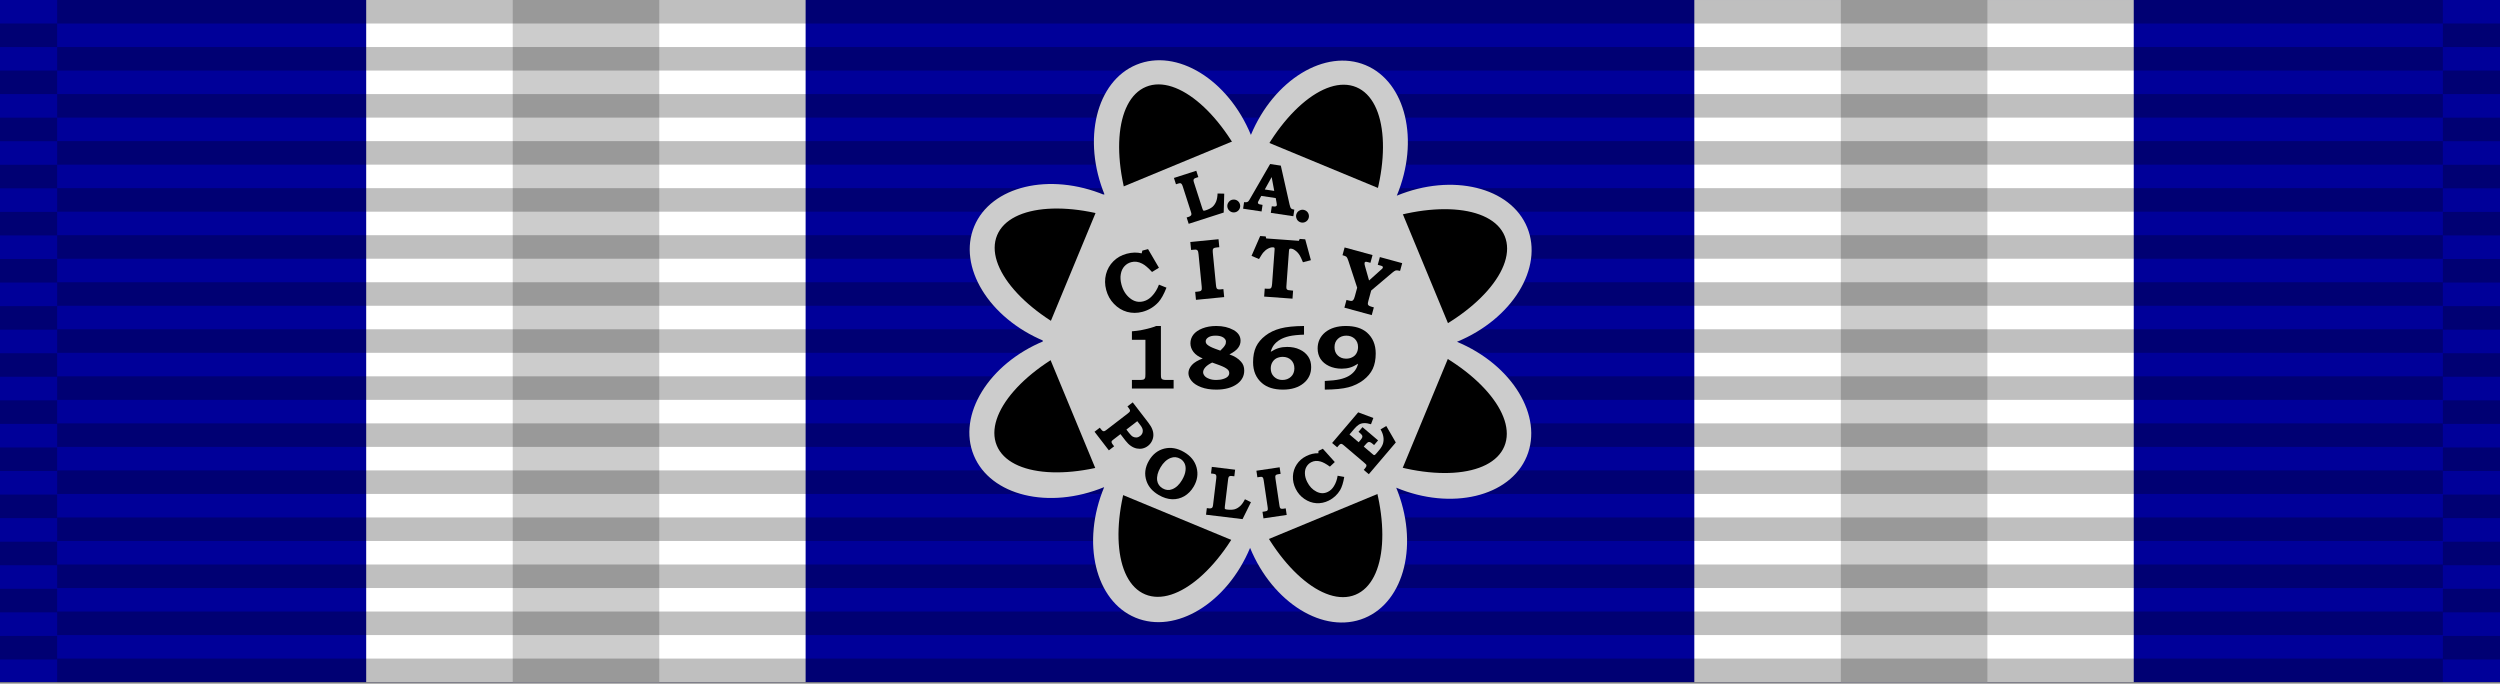
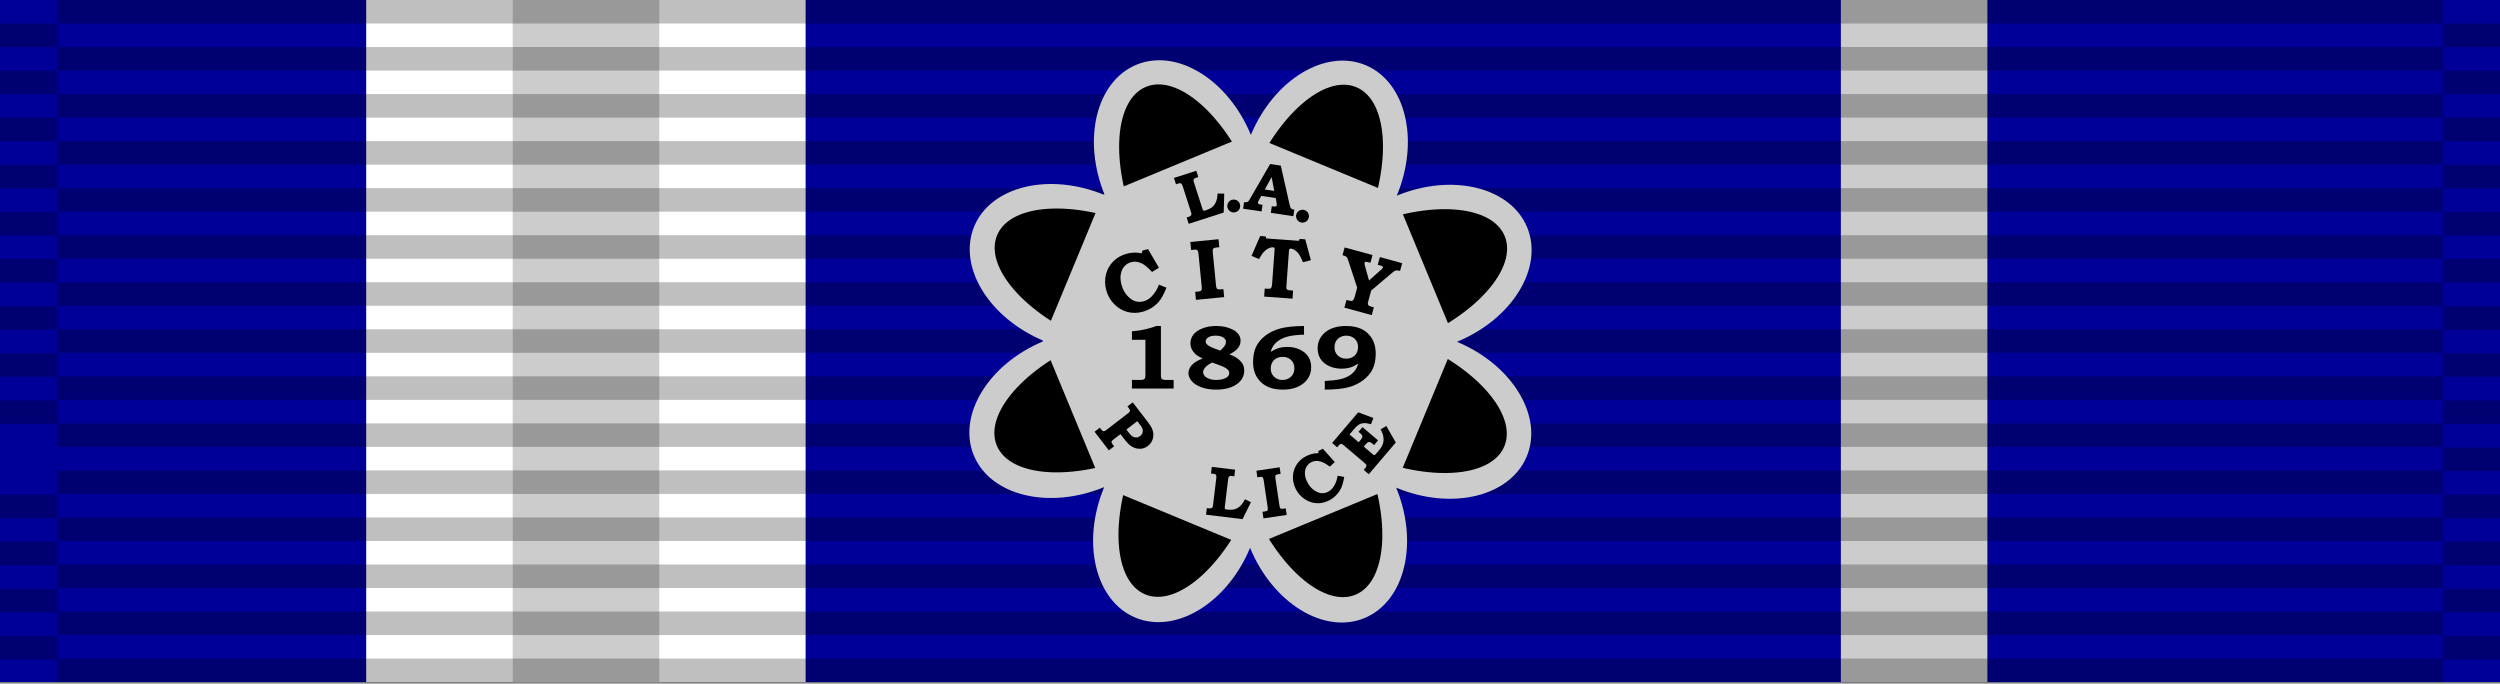
<svg xmlns="http://www.w3.org/2000/svg" xmlns:ns1="http://www.serif.com/" width="100%" height="100%" viewBox="0 0 1024 280" version="1.1" xml:space="preserve" style="fill-rule:evenodd;clip-rule:evenodd;stroke-linejoin:round;stroke-miterlimit:2;">
  <rect x="0" y="0" width="1024" height="280" fill="#808080" stroke="none" />
  <g id="_2019-150th-Anniversary" ns1:id="2019 150th Anniversary">
    <rect x="0" y="-0" width="1024" height="279.379" style="fill:rgb(0,0,153);" />
    <g transform="matrix(2.543,0,0,1,-35.991,0)">
      <rect x="73.135" y="0" width="70.779" height="279.379" style="fill:white;" />
    </g>
    <g transform="matrix(2.543,0,0,1,508.009,0.003)">
-       <rect x="73.135" y="0" width="70.779" height="279.379" style="fill:white;" />
-     </g>
+       </g>
    <g transform="matrix(1.053,0,0,1,177.005,0)">
      <rect x="31.346" y="0" width="57" height="279.379" style="fill:rgb(204,204,204);" />
    </g>
    <g transform="matrix(1.053,0,0,1,721.005,0)">
      <rect x="31.346" y="0" width="57" height="279.379" style="fill:rgb(204,204,204);" />
    </g>
  </g>
  <g id="Ribbon-effect" ns1:id="Ribbon effect" opacity="0.25">
    <g id="Long">
      <g transform="matrix(303.943,0,0,1,-7090.68,0)">
        <rect x="23.406" y="-0" width="3.215" height="9.634" />
      </g>
      <g transform="matrix(303.943,0,0,1,-7090.68,19.268)">
        <rect x="23.406" y="-0" width="3.215" height="9.634" />
      </g>
      <g transform="matrix(303.943,0,0,1,-7090.68,38.536)">
        <rect x="23.406" y="-0" width="3.215" height="9.634" />
      </g>
      <g transform="matrix(303.943,0,0,1,-7090.68,57.804)">
        <rect x="23.406" y="-0" width="3.215" height="9.634" />
      </g>
      <g transform="matrix(303.943,0,0,1,-7090.68,77.072)">
        <rect x="23.406" y="-0" width="3.215" height="9.634" />
      </g>
      <g transform="matrix(303.943,0,0,1,-7090.68,96.34)">
        <rect x="23.406" y="-0" width="3.215" height="9.634" />
      </g>
      <g transform="matrix(303.943,0,0,1,-7090.68,115.608)">
        <rect x="23.406" y="-0" width="3.215" height="9.634" />
      </g>
      <g transform="matrix(303.943,0,0,1,-7090.68,134.877)">
        <rect x="23.406" y="-0" width="3.215" height="9.634" />
      </g>
      <g transform="matrix(303.943,0,0,1,-7090.68,154.145)">
        <rect x="23.406" y="-0" width="3.215" height="9.634" />
      </g>
      <g transform="matrix(303.943,0,0,1,-7090.68,173.413)">
        <rect x="23.406" y="-0" width="3.215" height="9.634" />
      </g>
      <g transform="matrix(303.943,0,0,1,-7090.68,192.681)">
        <rect x="23.406" y="-0" width="3.215" height="9.634" />
      </g>
      <g transform="matrix(303.943,0,0,1,-7090.68,211.949)">
        <rect x="23.406" y="-0" width="3.215" height="9.634" />
      </g>
      <g transform="matrix(303.943,0,0,1,-7090.68,231.217)">
        <rect x="23.406" y="-0" width="3.215" height="9.634" />
      </g>
      <g transform="matrix(303.943,0,0,1,-7090.68,250.485)">
        <rect x="23.406" y="-0" width="3.215" height="9.634" />
      </g>
      <g transform="matrix(303.943,0,0,1,-7090.68,269.753)">
        <rect x="23.406" y="-0" width="3.215" height="9.634" />
      </g>
    </g>
    <g id="Short--Right-" ns1:id="Short (Right)">
      <rect x="1000.6" y="9.634" width="23.405" height="9.634" />
      <g transform="matrix(1,0,0,1,-0.001,19.267)">
        <rect x="1000.6" y="9.634" width="23.405" height="9.634" />
      </g>
      <g transform="matrix(1,0,0,1,-0.001,38.566)">
        <rect x="1000.6" y="9.634" width="23.405" height="9.634" />
      </g>
      <g transform="matrix(1,0,0,1,-0.001,57.864)">
        <rect x="1000.6" y="9.634" width="23.405" height="9.634" />
      </g>
      <g transform="matrix(1,0,0,1,-0.001,77.162)">
        <rect x="1000.6" y="9.634" width="23.405" height="9.634" />
      </g>
      <g transform="matrix(1,0,0,1,-0.001,96.46)">
        <rect x="1000.6" y="9.634" width="23.405" height="9.634" />
      </g>
      <g transform="matrix(1,0,0,1,-0.001,115.759)">
        <rect x="1000.6" y="9.634" width="23.405" height="9.634" />
      </g>
      <g transform="matrix(1,0,0,1,-0.001,135.057)">
        <rect x="1000.6" y="9.634" width="23.405" height="9.634" />
      </g>
      <g transform="matrix(1,0,0,1,-0.001,154.355)">
        <rect x="1000.6" y="9.634" width="23.405" height="9.634" />
      </g>
      <g transform="matrix(1,0,0,1,-0.001,173.653)">
        <rect x="1000.6" y="9.634" width="23.405" height="9.634" />
      </g>
      <g transform="matrix(1,0,0,1,-0.001,192.951)">
        <rect x="1000.6" y="9.634" width="23.405" height="9.634" />
      </g>
      <g transform="matrix(1,0,0,1,-0.001,212.25)">
        <rect x="1000.6" y="9.634" width="23.405" height="9.634" />
      </g>
      <g transform="matrix(1,0,0,1,-0.001,231.548)">
        <rect x="1000.6" y="9.634" width="23.405" height="9.634" />
      </g>
      <g transform="matrix(1,0,0,1,-0.001,250.846)">
        <rect x="1000.6" y="9.634" width="23.405" height="9.634" />
      </g>
    </g>
    <g id="Short--Left-" ns1:id="Short (Left)" transform="matrix(1,0,0,1,-1000.6,0)">
      <rect x="1000.6" y="9.634" width="23.405" height="9.634" />
      <g transform="matrix(1,0,0,1,-0.001,19.267)">
        <rect x="1000.6" y="9.634" width="23.405" height="9.634" />
      </g>
      <g transform="matrix(1,0,0,1,-0.001,38.566)">
        <rect x="1000.6" y="9.634" width="23.405" height="9.634" />
      </g>
      <g transform="matrix(1,0,0,1,-0.001,57.864)">
        <rect x="1000.6" y="9.634" width="23.405" height="9.634" />
      </g>
      <g transform="matrix(1,0,0,1,-0.001,77.162)">
        <rect x="1000.6" y="9.634" width="23.405" height="9.634" />
      </g>
      <g transform="matrix(1,0,0,1,-0.001,96.46)">
        <rect x="1000.6" y="9.634" width="23.405" height="9.634" />
      </g>
      <g transform="matrix(1,0,0,1,-0.001,115.759)">
        <rect x="1000.6" y="9.634" width="23.405" height="9.634" />
      </g>
      <g transform="matrix(1,0,0,1,-0.001,135.057)">
        <rect x="1000.6" y="9.634" width="23.405" height="9.634" />
      </g>
      <g transform="matrix(1,0,0,1,-0.001,154.355)">
        <rect x="1000.6" y="9.634" width="23.405" height="9.634" />
      </g>
      <g transform="matrix(1,0,0,1,-0.001,173.653)">
-         <rect x="1000.6" y="9.634" width="23.405" height="9.634" />
-       </g>
+         </g>
      <g transform="matrix(1,0,0,1,-0.001,192.951)">
        <rect x="1000.6" y="9.634" width="23.405" height="9.634" />
      </g>
      <g transform="matrix(1,0,0,1,-0.001,212.25)">
        <rect x="1000.6" y="9.634" width="23.405" height="9.634" />
      </g>
      <g transform="matrix(1,0,0,1,-0.001,231.548)">
        <rect x="1000.6" y="9.634" width="23.405" height="9.634" />
      </g>
      <g transform="matrix(1,0,0,1,-0.001,250.846)">
        <rect x="1000.6" y="9.634" width="23.405" height="9.634" />
      </g>
    </g>
  </g>
  <g id="_2019-150th-Ann.-Device" ns1:id="2019 150th Ann. Device" transform="matrix(1.463,0,0,1.463,-237.186,24.569)">
    <g id="Devices">
      <g id="_2019-150th-Ann.-Device1" ns1:id="2019 150th Ann. Device">
        <g transform="matrix(0.925,-0.381,0.381,0.925,-32.896,125.61)">
          <path d="M499.554,110.861C499.554,94.104 509.463,80.5 521.668,80.5C533.873,80.5 543.782,94.104 543.782,110.861C555.631,99.012 572.258,96.399 580.888,105.03C589.518,113.66 586.905,130.287 575.057,142.136C591.813,142.136 605.418,152.045 605.418,164.25C605.418,176.455 591.813,186.364 575.057,186.364C586.905,198.213 589.518,214.84 580.888,223.47C572.258,232.101 555.631,229.488 543.782,217.639C543.782,234.396 533.873,248 521.668,248C509.463,248 499.554,234.396 499.554,217.639C487.705,229.488 471.078,232.101 462.448,223.47C453.817,214.84 456.43,198.213 468.279,186.364C451.522,186.364 437.918,176.455 437.918,164.25C437.918,152.045 451.522,142.136 468.279,142.136C456.43,130.287 453.817,113.66 462.448,105.03C471.078,96.399 487.705,99.012 499.554,110.861Z" style="fill:rgb(204,204,204);" />
        </g>
        <g transform="matrix(0.849,-0.35,0.35,0.849,11.91,121.75)">
          <path d="M502.759,118.599C502.759,97.571 511.231,80.5 521.668,80.5C532.104,80.5 540.577,97.571 540.577,118.599C555.446,103.73 573.508,97.65 580.888,105.03C588.268,112.409 582.188,130.472 567.319,145.341C588.346,145.341 605.418,153.814 605.418,164.25C605.418,174.686 588.346,183.159 567.319,183.159C582.188,198.028 588.268,216.091 580.888,223.47C573.508,230.85 555.446,224.77 540.577,209.901C540.577,230.928 532.104,248 521.668,248C511.231,248 502.759,230.928 502.759,209.901C487.89,224.77 469.827,230.85 462.448,223.47C455.068,216.091 461.148,198.028 476.017,183.159C454.989,183.159 437.918,174.686 437.918,164.25C437.918,153.814 454.989,145.341 476.017,145.341C461.148,130.472 455.068,112.409 462.448,105.03C469.827,97.65 487.89,103.73 502.759,118.599Z" />
        </g>
        <g transform="matrix(1.829,0,0,1.829,-414.018,-75.179)">
          <path d="M506.185,52.513L528.522,61.765L537.774,84.101L528.522,106.437L506.185,115.689L483.849,106.437L474.597,84.101L483.849,61.765L506.185,52.513Z" style="fill:rgb(204,204,204);" />
        </g>
        <g transform="matrix(0.683,0,0,0.683,136.969,-36.948)">
          <g transform="matrix(27.608,-8.877,8.877,27.608,522.956,121.618)">
            <path d="M0.041,-0.681L0.373,-0.681L0.373,-0.587L0.344,-0.587C0.328,-0.587 0.318,-0.586 0.313,-0.584C0.306,-0.581 0.3,-0.576 0.296,-0.57C0.293,-0.563 0.291,-0.552 0.291,-0.538L0.291,-0.148C0.291,-0.133 0.292,-0.123 0.293,-0.12C0.295,-0.116 0.298,-0.113 0.302,-0.111C0.307,-0.109 0.316,-0.108 0.329,-0.108C0.372,-0.108 0.407,-0.114 0.434,-0.125C0.46,-0.136 0.484,-0.155 0.506,-0.18C0.527,-0.205 0.545,-0.239 0.561,-0.283L0.65,-0.252L0.561,-0L0.041,-0L0.041,-0.094L0.073,-0.094C0.086,-0.094 0.096,-0.096 0.103,-0.1C0.11,-0.103 0.115,-0.108 0.118,-0.114C0.121,-0.12 0.123,-0.131 0.123,-0.146L0.123,-0.531C0.123,-0.548 0.121,-0.559 0.118,-0.566C0.115,-0.574 0.111,-0.579 0.105,-0.582C0.099,-0.585 0.09,-0.587 0.076,-0.587L0.041,-0.587L0.041,-0.681Z" style="fill-rule:nonzero;" />
          </g>
          <g transform="matrix(28.822,-3.207,3.207,28.822,537.926,116.885)">
            <path d="M0.17,-0.174C0.195,-0.174 0.217,-0.165 0.235,-0.147C0.252,-0.129 0.261,-0.108 0.261,-0.083C0.261,-0.058 0.252,-0.037 0.235,-0.019C0.217,-0.001 0.195,0.008 0.17,0.008C0.145,0.008 0.123,-0.001 0.106,-0.019C0.088,-0.037 0.079,-0.058 0.079,-0.083C0.079,-0.108 0.088,-0.129 0.106,-0.147C0.123,-0.165 0.145,-0.174 0.17,-0.174Z" style="fill-rule:nonzero;" />
          </g>
          <g transform="matrix(28.68,4.295,-4.295,28.68,546.367,115.053)">
            <path d="M0.285,-0.681L0.438,-0.681L0.642,-0.155C0.653,-0.127 0.663,-0.11 0.672,-0.104C0.68,-0.097 0.696,-0.094 0.719,-0.094L0.719,-0L0.397,-0L0.397,-0.094L0.417,-0.095C0.434,-0.095 0.447,-0.097 0.454,-0.102C0.461,-0.107 0.465,-0.112 0.465,-0.119C0.465,-0.125 0.462,-0.137 0.456,-0.155L0.435,-0.217L0.228,-0.217L0.203,-0.148C0.197,-0.134 0.195,-0.124 0.195,-0.12C0.195,-0.114 0.197,-0.11 0.2,-0.105C0.204,-0.101 0.21,-0.098 0.219,-0.096C0.224,-0.095 0.24,-0.094 0.265,-0.094L0.265,-0L0.001,-0L0.001,-0.094C0.018,-0.094 0.03,-0.096 0.038,-0.099C0.046,-0.102 0.052,-0.106 0.057,-0.112C0.062,-0.118 0.068,-0.129 0.074,-0.145L0.285,-0.681ZM0.264,-0.314L0.399,-0.314L0.334,-0.502L0.264,-0.314Z" style="fill-rule:nonzero;" />
          </g>
          <g transform="matrix(26.628,11.488,-11.488,26.628,565.261,118.381)">
            <path d="M0.17,-0.174C0.195,-0.174 0.217,-0.165 0.235,-0.147C0.252,-0.129 0.261,-0.108 0.261,-0.083C0.261,-0.058 0.252,-0.037 0.235,-0.019C0.217,-0.001 0.195,0.008 0.17,0.008C0.145,0.008 0.123,-0.001 0.106,-0.019C0.088,-0.037 0.079,-0.058 0.079,-0.083C0.079,-0.108 0.088,-0.129 0.106,-0.147C0.123,-0.165 0.145,-0.174 0.17,-0.174Z" style="fill-rule:nonzero;" />
          </g>
          <g transform="matrix(17.682,22.986,-22.986,17.682,484.791,205.567)">
            <path d="M0.04,-0.681L0.4,-0.681C0.445,-0.681 0.483,-0.677 0.513,-0.667C0.543,-0.658 0.569,-0.644 0.591,-0.625C0.613,-0.606 0.629,-0.584 0.641,-0.558C0.653,-0.532 0.659,-0.505 0.659,-0.476C0.659,-0.417 0.636,-0.368 0.592,-0.329C0.547,-0.29 0.485,-0.27 0.406,-0.27L0.29,-0.27L0.29,-0.143C0.29,-0.127 0.291,-0.117 0.293,-0.112C0.296,-0.106 0.301,-0.102 0.307,-0.099C0.313,-0.096 0.323,-0.094 0.337,-0.094L0.372,-0.094L0.372,-0L0.04,-0L0.04,-0.094L0.063,-0.094C0.083,-0.094 0.096,-0.096 0.103,-0.099C0.109,-0.102 0.114,-0.106 0.117,-0.113C0.12,-0.119 0.122,-0.132 0.122,-0.152L0.122,-0.526C0.122,-0.547 0.12,-0.561 0.118,-0.568C0.115,-0.574 0.111,-0.579 0.105,-0.582C0.099,-0.585 0.089,-0.587 0.072,-0.587L0.04,-0.587L0.04,-0.681ZM0.29,-0.57L0.29,-0.376L0.348,-0.376C0.384,-0.376 0.41,-0.38 0.426,-0.387C0.443,-0.395 0.456,-0.406 0.466,-0.421C0.476,-0.436 0.481,-0.454 0.481,-0.475C0.481,-0.506 0.469,-0.531 0.445,-0.549C0.427,-0.563 0.401,-0.57 0.366,-0.57L0.29,-0.57Z" style="fill-rule:nonzero;" />
          </g>
          <g transform="matrix(25.027,14.651,-14.651,25.027,501.982,226.269)">
-             <path d="M0.403,-0.693C0.511,-0.693 0.598,-0.66 0.665,-0.594C0.732,-0.528 0.766,-0.444 0.766,-0.341C0.766,-0.271 0.75,-0.21 0.72,-0.156C0.689,-0.103 0.647,-0.061 0.593,-0.032C0.539,-0.003 0.474,0.012 0.398,0.012C0.297,0.012 0.215,-0.016 0.151,-0.071C0.073,-0.138 0.035,-0.227 0.035,-0.339C0.035,-0.443 0.069,-0.528 0.136,-0.594C0.204,-0.66 0.293,-0.693 0.403,-0.693ZM0.405,-0.584C0.353,-0.584 0.312,-0.565 0.281,-0.526C0.243,-0.478 0.224,-0.415 0.224,-0.337C0.224,-0.26 0.242,-0.199 0.277,-0.154C0.308,-0.116 0.349,-0.097 0.4,-0.097C0.451,-0.097 0.492,-0.116 0.522,-0.154C0.559,-0.2 0.577,-0.262 0.577,-0.338C0.577,-0.392 0.569,-0.438 0.553,-0.475C0.538,-0.511 0.517,-0.539 0.491,-0.557C0.464,-0.575 0.436,-0.584 0.405,-0.584Z" style="fill-rule:nonzero;" />
-           </g>
+             </g>
          <g transform="matrix(28.791,3.48,-3.48,28.791,530.018,240.353)">
            <path d="M0.041,-0.681L0.373,-0.681L0.373,-0.587L0.344,-0.587C0.328,-0.587 0.318,-0.586 0.313,-0.584C0.306,-0.581 0.3,-0.576 0.296,-0.57C0.293,-0.563 0.291,-0.552 0.291,-0.538L0.291,-0.148C0.291,-0.133 0.292,-0.123 0.293,-0.12C0.295,-0.116 0.298,-0.113 0.302,-0.111C0.307,-0.109 0.316,-0.108 0.329,-0.108C0.372,-0.108 0.407,-0.114 0.434,-0.125C0.46,-0.136 0.484,-0.155 0.506,-0.18C0.527,-0.205 0.545,-0.239 0.561,-0.283L0.65,-0.252L0.561,-0L0.041,-0L0.041,-0.094L0.073,-0.094C0.086,-0.094 0.096,-0.096 0.103,-0.1C0.11,-0.103 0.115,-0.108 0.118,-0.114C0.121,-0.12 0.123,-0.131 0.123,-0.146L0.123,-0.531C0.123,-0.548 0.121,-0.559 0.118,-0.566C0.115,-0.574 0.111,-0.579 0.105,-0.582C0.099,-0.585 0.09,-0.587 0.076,-0.587L0.041,-0.587L0.041,-0.681Z" style="fill-rule:nonzero;" />
          </g>
          <g transform="matrix(28.687,-4.25,4.25,28.687,553.767,242.145)">
            <path d="M0.034,-0.681L0.366,-0.681L0.366,-0.587L0.336,-0.587C0.318,-0.587 0.307,-0.585 0.301,-0.582C0.295,-0.579 0.291,-0.574 0.288,-0.568C0.286,-0.561 0.284,-0.548 0.284,-0.529L0.284,-0.152C0.284,-0.132 0.285,-0.119 0.288,-0.113C0.29,-0.107 0.294,-0.103 0.299,-0.1C0.306,-0.096 0.316,-0.094 0.33,-0.094L0.366,-0.094L0.366,-0L0.034,-0L0.034,-0.094L0.061,-0.094C0.08,-0.094 0.093,-0.096 0.099,-0.098C0.104,-0.101 0.109,-0.106 0.112,-0.112C0.114,-0.118 0.116,-0.13 0.116,-0.147L0.116,-0.526C0.116,-0.547 0.114,-0.561 0.112,-0.568C0.109,-0.574 0.104,-0.579 0.098,-0.583C0.093,-0.586 0.082,-0.587 0.064,-0.587L0.034,-0.587L0.034,-0.681Z" style="fill-rule:nonzero;" />
          </g>
          <g transform="matrix(25.928,-12.991,12.991,25.928,571.539,239.318)">
            <path d="M0.563,-0.681L0.632,-0.681L0.699,-0.437L0.608,-0.41C0.578,-0.468 0.549,-0.51 0.522,-0.534C0.485,-0.568 0.445,-0.584 0.402,-0.584C0.37,-0.584 0.341,-0.576 0.313,-0.558C0.286,-0.541 0.264,-0.515 0.248,-0.48C0.232,-0.446 0.224,-0.406 0.224,-0.36C0.224,-0.29 0.242,-0.23 0.279,-0.18C0.316,-0.129 0.364,-0.104 0.424,-0.104C0.462,-0.104 0.499,-0.115 0.534,-0.137C0.578,-0.164 0.616,-0.2 0.648,-0.246L0.724,-0.189C0.675,-0.122 0.63,-0.076 0.589,-0.049C0.526,-0.009 0.456,0.012 0.379,0.012C0.315,0.012 0.257,-0.004 0.205,-0.034C0.153,-0.065 0.112,-0.108 0.081,-0.164C0.05,-0.219 0.035,-0.279 0.035,-0.345C0.035,-0.41 0.05,-0.469 0.08,-0.523C0.11,-0.576 0.151,-0.618 0.203,-0.648C0.255,-0.678 0.312,-0.693 0.376,-0.693C0.441,-0.693 0.498,-0.679 0.547,-0.652L0.563,-0.681Z" style="fill-rule:nonzero;" />
          </g>
          <g transform="matrix(18.792,-22.087,22.087,18.792,597.208,224.732)">
            <path d="M0.038,-0.681L0.607,-0.681L0.685,-0.466L0.596,-0.434C0.581,-0.469 0.564,-0.498 0.544,-0.519C0.524,-0.541 0.502,-0.555 0.477,-0.562C0.453,-0.569 0.425,-0.572 0.393,-0.572L0.289,-0.572L0.289,-0.402L0.323,-0.402C0.348,-0.402 0.366,-0.404 0.375,-0.408C0.384,-0.412 0.39,-0.418 0.394,-0.426C0.398,-0.434 0.4,-0.449 0.4,-0.473L0.4,-0.499L0.487,-0.499L0.487,-0.21L0.4,-0.21L0.4,-0.24C0.4,-0.26 0.398,-0.274 0.393,-0.284C0.388,-0.293 0.382,-0.299 0.374,-0.302C0.365,-0.305 0.347,-0.307 0.319,-0.307L0.289,-0.307L0.289,-0.15C0.289,-0.134 0.289,-0.124 0.291,-0.12C0.293,-0.117 0.296,-0.114 0.301,-0.112C0.305,-0.11 0.315,-0.109 0.331,-0.109L0.388,-0.109C0.431,-0.109 0.467,-0.115 0.496,-0.127C0.525,-0.14 0.552,-0.159 0.575,-0.187C0.598,-0.214 0.615,-0.246 0.628,-0.284L0.717,-0.253L0.627,-0L0.038,-0L0.038,-0.094L0.055,-0.094C0.078,-0.094 0.093,-0.096 0.101,-0.099C0.109,-0.102 0.114,-0.108 0.118,-0.116C0.119,-0.121 0.12,-0.135 0.12,-0.158L0.12,-0.529C0.12,-0.549 0.119,-0.562 0.116,-0.568C0.113,-0.575 0.109,-0.579 0.103,-0.582C0.097,-0.585 0.086,-0.587 0.068,-0.587L0.038,-0.587L0.038,-0.681Z" style="fill-rule:nonzero;" />
          </g>
        </g>
        <g transform="matrix(0.683,0,0,0.683,149.864,-13.742)">
          <g transform="matrix(40.7,0,0,37,476.16,154.8)">
            <path d="M0.434,-0.693L0.434,-0.159C0.434,-0.136 0.435,-0.122 0.437,-0.117C0.439,-0.109 0.445,-0.103 0.452,-0.1C0.46,-0.096 0.473,-0.095 0.493,-0.095L0.562,-0.095L0.562,-0L0.142,-0L0.142,-0.095L0.211,-0.095C0.235,-0.095 0.251,-0.096 0.258,-0.099C0.265,-0.102 0.27,-0.107 0.273,-0.114C0.277,-0.121 0.278,-0.136 0.278,-0.159L0.278,-0.54L0.142,-0.54L0.142,-0.634C0.181,-0.638 0.211,-0.642 0.231,-0.646C0.263,-0.653 0.296,-0.661 0.331,-0.672C0.351,-0.678 0.369,-0.685 0.386,-0.693L0.434,-0.693Z" style="fill-rule:nonzero;" />
          </g>
          <g transform="matrix(40.7,0,0,37,503.029,154.8)">
            <path d="M0.464,-0.378C0.515,-0.359 0.554,-0.332 0.581,-0.297C0.603,-0.271 0.613,-0.238 0.613,-0.199C0.613,-0.14 0.59,-0.091 0.543,-0.052C0.491,-0.01 0.42,0.012 0.332,0.012C0.273,0.012 0.222,0.003 0.179,-0.015C0.136,-0.033 0.104,-0.056 0.083,-0.084C0.062,-0.112 0.051,-0.141 0.051,-0.171C0.051,-0.203 0.063,-0.232 0.086,-0.261C0.109,-0.289 0.146,-0.313 0.195,-0.333C0.154,-0.352 0.123,-0.375 0.102,-0.405C0.082,-0.434 0.071,-0.466 0.071,-0.501C0.071,-0.536 0.081,-0.568 0.1,-0.596C0.12,-0.625 0.15,-0.648 0.191,-0.666C0.232,-0.684 0.278,-0.693 0.332,-0.693C0.399,-0.693 0.456,-0.678 0.504,-0.649C0.552,-0.62 0.576,-0.58 0.576,-0.53C0.576,-0.501 0.568,-0.474 0.551,-0.45C0.535,-0.426 0.506,-0.402 0.464,-0.378ZM0.372,-0.42L0.39,-0.44C0.401,-0.452 0.409,-0.462 0.413,-0.469C0.419,-0.478 0.423,-0.487 0.426,-0.495C0.428,-0.503 0.429,-0.511 0.429,-0.519C0.429,-0.537 0.42,-0.552 0.402,-0.566C0.383,-0.579 0.358,-0.586 0.325,-0.586C0.293,-0.586 0.269,-0.58 0.251,-0.567C0.234,-0.555 0.225,-0.54 0.225,-0.523C0.225,-0.509 0.23,-0.496 0.241,-0.486C0.255,-0.472 0.28,-0.457 0.317,-0.442L0.372,-0.42ZM0.29,-0.288C0.259,-0.271 0.236,-0.254 0.221,-0.235C0.206,-0.216 0.199,-0.198 0.199,-0.181C0.199,-0.167 0.204,-0.154 0.214,-0.14C0.224,-0.127 0.239,-0.116 0.26,-0.108C0.28,-0.099 0.304,-0.095 0.332,-0.095C0.359,-0.095 0.383,-0.099 0.404,-0.107C0.425,-0.114 0.44,-0.124 0.449,-0.135C0.458,-0.146 0.462,-0.158 0.462,-0.171C0.462,-0.188 0.456,-0.201 0.445,-0.212C0.429,-0.228 0.402,-0.243 0.363,-0.259L0.29,-0.288Z" style="fill-rule:nonzero;" />
          </g>
          <g transform="matrix(40.7,0,0,37,529.897,154.8)">
            <path d="M0.555,-0.693L0.555,-0.597C0.493,-0.595 0.443,-0.589 0.406,-0.58C0.368,-0.57 0.337,-0.557 0.313,-0.541C0.288,-0.525 0.268,-0.505 0.252,-0.483C0.237,-0.461 0.226,-0.435 0.22,-0.407C0.249,-0.427 0.276,-0.441 0.302,-0.449C0.327,-0.457 0.355,-0.461 0.385,-0.461C0.432,-0.461 0.475,-0.452 0.512,-0.432C0.55,-0.413 0.578,-0.386 0.598,-0.353C0.618,-0.32 0.627,-0.281 0.627,-0.238C0.627,-0.165 0.602,-0.105 0.551,-0.059C0.499,-0.012 0.43,0.012 0.343,0.012C0.253,0.012 0.182,-0.012 0.131,-0.061C0.072,-0.117 0.042,-0.194 0.042,-0.292C0.042,-0.359 0.052,-0.416 0.072,-0.463C0.092,-0.509 0.124,-0.551 0.167,-0.587C0.209,-0.623 0.26,-0.649 0.318,-0.666C0.375,-0.683 0.454,-0.692 0.555,-0.693ZM0.34,-0.351C0.317,-0.351 0.296,-0.345 0.277,-0.335C0.259,-0.324 0.245,-0.309 0.235,-0.289C0.225,-0.27 0.22,-0.247 0.22,-0.222C0.22,-0.185 0.231,-0.154 0.253,-0.131C0.275,-0.107 0.304,-0.095 0.337,-0.095C0.372,-0.095 0.401,-0.107 0.424,-0.131C0.446,-0.154 0.458,-0.185 0.458,-0.223C0.458,-0.262 0.447,-0.292 0.425,-0.316C0.403,-0.339 0.375,-0.351 0.34,-0.351Z" style="fill-rule:nonzero;" />
          </g>
          <g transform="matrix(40.7,0,0,37,556.766,154.8)">
            <path d="M0.104,0.012L0.104,-0.084C0.167,-0.087 0.217,-0.093 0.254,-0.102C0.291,-0.111 0.322,-0.124 0.347,-0.14C0.371,-0.156 0.392,-0.176 0.407,-0.198C0.422,-0.22 0.433,-0.246 0.439,-0.275C0.41,-0.255 0.383,-0.24 0.357,-0.232C0.332,-0.224 0.304,-0.22 0.274,-0.22C0.227,-0.22 0.184,-0.23 0.147,-0.249C0.109,-0.269 0.081,-0.295 0.061,-0.328C0.042,-0.361 0.032,-0.4 0.032,-0.444C0.032,-0.516 0.057,-0.576 0.108,-0.623C0.16,-0.669 0.229,-0.693 0.316,-0.693C0.407,-0.693 0.477,-0.669 0.528,-0.621C0.587,-0.564 0.617,-0.487 0.617,-0.388C0.617,-0.322 0.607,-0.265 0.587,-0.218C0.567,-0.171 0.535,-0.13 0.493,-0.094C0.45,-0.058 0.4,-0.031 0.342,-0.014C0.284,0.003 0.205,0.011 0.104,0.012ZM0.318,-0.331C0.342,-0.331 0.363,-0.336 0.381,-0.347C0.4,-0.357 0.414,-0.372 0.424,-0.392C0.434,-0.412 0.439,-0.435 0.439,-0.46C0.439,-0.497 0.428,-0.527 0.406,-0.551C0.383,-0.574 0.355,-0.586 0.321,-0.586C0.287,-0.586 0.258,-0.574 0.236,-0.551C0.213,-0.527 0.202,-0.497 0.202,-0.458C0.202,-0.42 0.213,-0.389 0.235,-0.366C0.257,-0.343 0.285,-0.331 0.318,-0.331Z" style="fill-rule:nonzero;" />
          </g>
        </g>
        <g transform="matrix(0.683,0,0,0.683,165.707,-13.36)">
          <g transform="matrix(33.816,-9.025,9.025,33.816,450.128,125.814)">
            <path d="M0.563,-0.681L0.632,-0.681L0.699,-0.437L0.608,-0.41C0.578,-0.468 0.549,-0.51 0.522,-0.534C0.485,-0.568 0.445,-0.584 0.402,-0.584C0.37,-0.584 0.341,-0.576 0.313,-0.558C0.286,-0.541 0.264,-0.515 0.248,-0.48C0.232,-0.446 0.224,-0.406 0.224,-0.36C0.224,-0.29 0.242,-0.23 0.279,-0.18C0.316,-0.129 0.364,-0.104 0.424,-0.104C0.462,-0.104 0.499,-0.115 0.534,-0.137C0.578,-0.164 0.616,-0.2 0.648,-0.246L0.724,-0.189C0.675,-0.122 0.63,-0.076 0.589,-0.049C0.526,-0.009 0.456,0.012 0.379,0.012C0.315,0.012 0.257,-0.004 0.205,-0.034C0.153,-0.065 0.112,-0.108 0.081,-0.164C0.05,-0.219 0.035,-0.279 0.035,-0.345C0.035,-0.41 0.05,-0.469 0.08,-0.523C0.11,-0.576 0.151,-0.618 0.203,-0.648C0.255,-0.678 0.312,-0.693 0.376,-0.693C0.441,-0.693 0.498,-0.679 0.547,-0.652L0.563,-0.681Z" style="fill-rule:nonzero;" />
          </g>
          <g transform="matrix(34.834,-3.402,3.402,34.834,483.813,118)">
            <path d="M0.034,-0.681L0.366,-0.681L0.366,-0.587L0.336,-0.587C0.318,-0.587 0.307,-0.585 0.301,-0.582C0.295,-0.579 0.291,-0.574 0.288,-0.568C0.286,-0.561 0.284,-0.548 0.284,-0.529L0.284,-0.152C0.284,-0.132 0.285,-0.119 0.288,-0.113C0.29,-0.107 0.294,-0.103 0.299,-0.1C0.306,-0.096 0.316,-0.094 0.33,-0.094L0.366,-0.094L0.366,-0L0.034,-0L0.034,-0.094L0.061,-0.094C0.08,-0.094 0.093,-0.096 0.099,-0.098C0.104,-0.101 0.109,-0.106 0.112,-0.112C0.114,-0.118 0.116,-0.13 0.116,-0.147L0.116,-0.526C0.116,-0.547 0.114,-0.561 0.112,-0.568C0.109,-0.574 0.104,-0.579 0.098,-0.583C0.093,-0.586 0.082,-0.587 0.064,-0.587L0.034,-0.587L0.034,-0.681Z" style="fill-rule:nonzero;" />
          </g>
          <g transform="matrix(34.907,2.546,-2.546,34.907,506.559,116.082)">
            <path d="M0.085,-0.704L0.15,-0.704L0.157,-0.681L0.541,-0.681L0.549,-0.704L0.614,-0.704L0.698,-0.465L0.607,-0.434C0.587,-0.473 0.573,-0.499 0.564,-0.511C0.547,-0.535 0.527,-0.554 0.504,-0.567C0.487,-0.578 0.471,-0.583 0.454,-0.583C0.446,-0.583 0.441,-0.581 0.438,-0.577C0.435,-0.574 0.434,-0.565 0.434,-0.552L0.434,-0.16C0.434,-0.137 0.434,-0.123 0.436,-0.117C0.438,-0.111 0.44,-0.106 0.444,-0.103C0.448,-0.099 0.454,-0.097 0.461,-0.096C0.467,-0.095 0.486,-0.094 0.516,-0.094L0.516,-0L0.183,-0L0.183,-0.094L0.203,-0.094C0.226,-0.094 0.24,-0.096 0.246,-0.098C0.252,-0.101 0.257,-0.106 0.26,-0.113C0.263,-0.12 0.265,-0.135 0.265,-0.157L0.265,-0.557C0.265,-0.569 0.264,-0.576 0.261,-0.579C0.259,-0.582 0.253,-0.583 0.245,-0.583C0.228,-0.583 0.209,-0.577 0.188,-0.564C0.167,-0.551 0.149,-0.533 0.132,-0.51C0.126,-0.501 0.112,-0.476 0.091,-0.434L0.001,-0.465L0.085,-0.704Z" style="fill-rule:nonzero;" />
          </g>
          <g transform="matrix(33.767,9.209,-9.209,33.767,539.659,119.402)">
            <path d="M0,-0.681L0.339,-0.681L0.339,-0.587L0.313,-0.587C0.296,-0.587 0.284,-0.586 0.28,-0.583C0.275,-0.58 0.273,-0.576 0.273,-0.569C0.273,-0.561 0.278,-0.548 0.289,-0.531L0.378,-0.383L0.478,-0.538C0.486,-0.551 0.491,-0.558 0.492,-0.56C0.493,-0.564 0.494,-0.567 0.494,-0.571C0.494,-0.576 0.492,-0.58 0.488,-0.583C0.485,-0.586 0.476,-0.587 0.462,-0.587L0.428,-0.587L0.428,-0.681L0.699,-0.681L0.699,-0.587C0.675,-0.587 0.659,-0.584 0.649,-0.579C0.64,-0.573 0.628,-0.561 0.615,-0.541L0.433,-0.276L0.433,-0.155C0.433,-0.133 0.434,-0.119 0.437,-0.113C0.44,-0.107 0.445,-0.102 0.452,-0.099C0.458,-0.096 0.471,-0.094 0.491,-0.094L0.515,-0.094L0.515,-0L0.183,-0L0.183,-0.094L0.201,-0.094C0.224,-0.094 0.239,-0.096 0.246,-0.099C0.252,-0.102 0.257,-0.107 0.26,-0.115C0.264,-0.122 0.266,-0.137 0.266,-0.159L0.266,-0.265L0.084,-0.541C0.07,-0.563 0.058,-0.576 0.047,-0.582C0.039,-0.585 0.024,-0.587 0,-0.587L0,-0.681Z" style="fill-rule:nonzero;" />
          </g>
        </g>
      </g>
    </g>
  </g>
</svg>